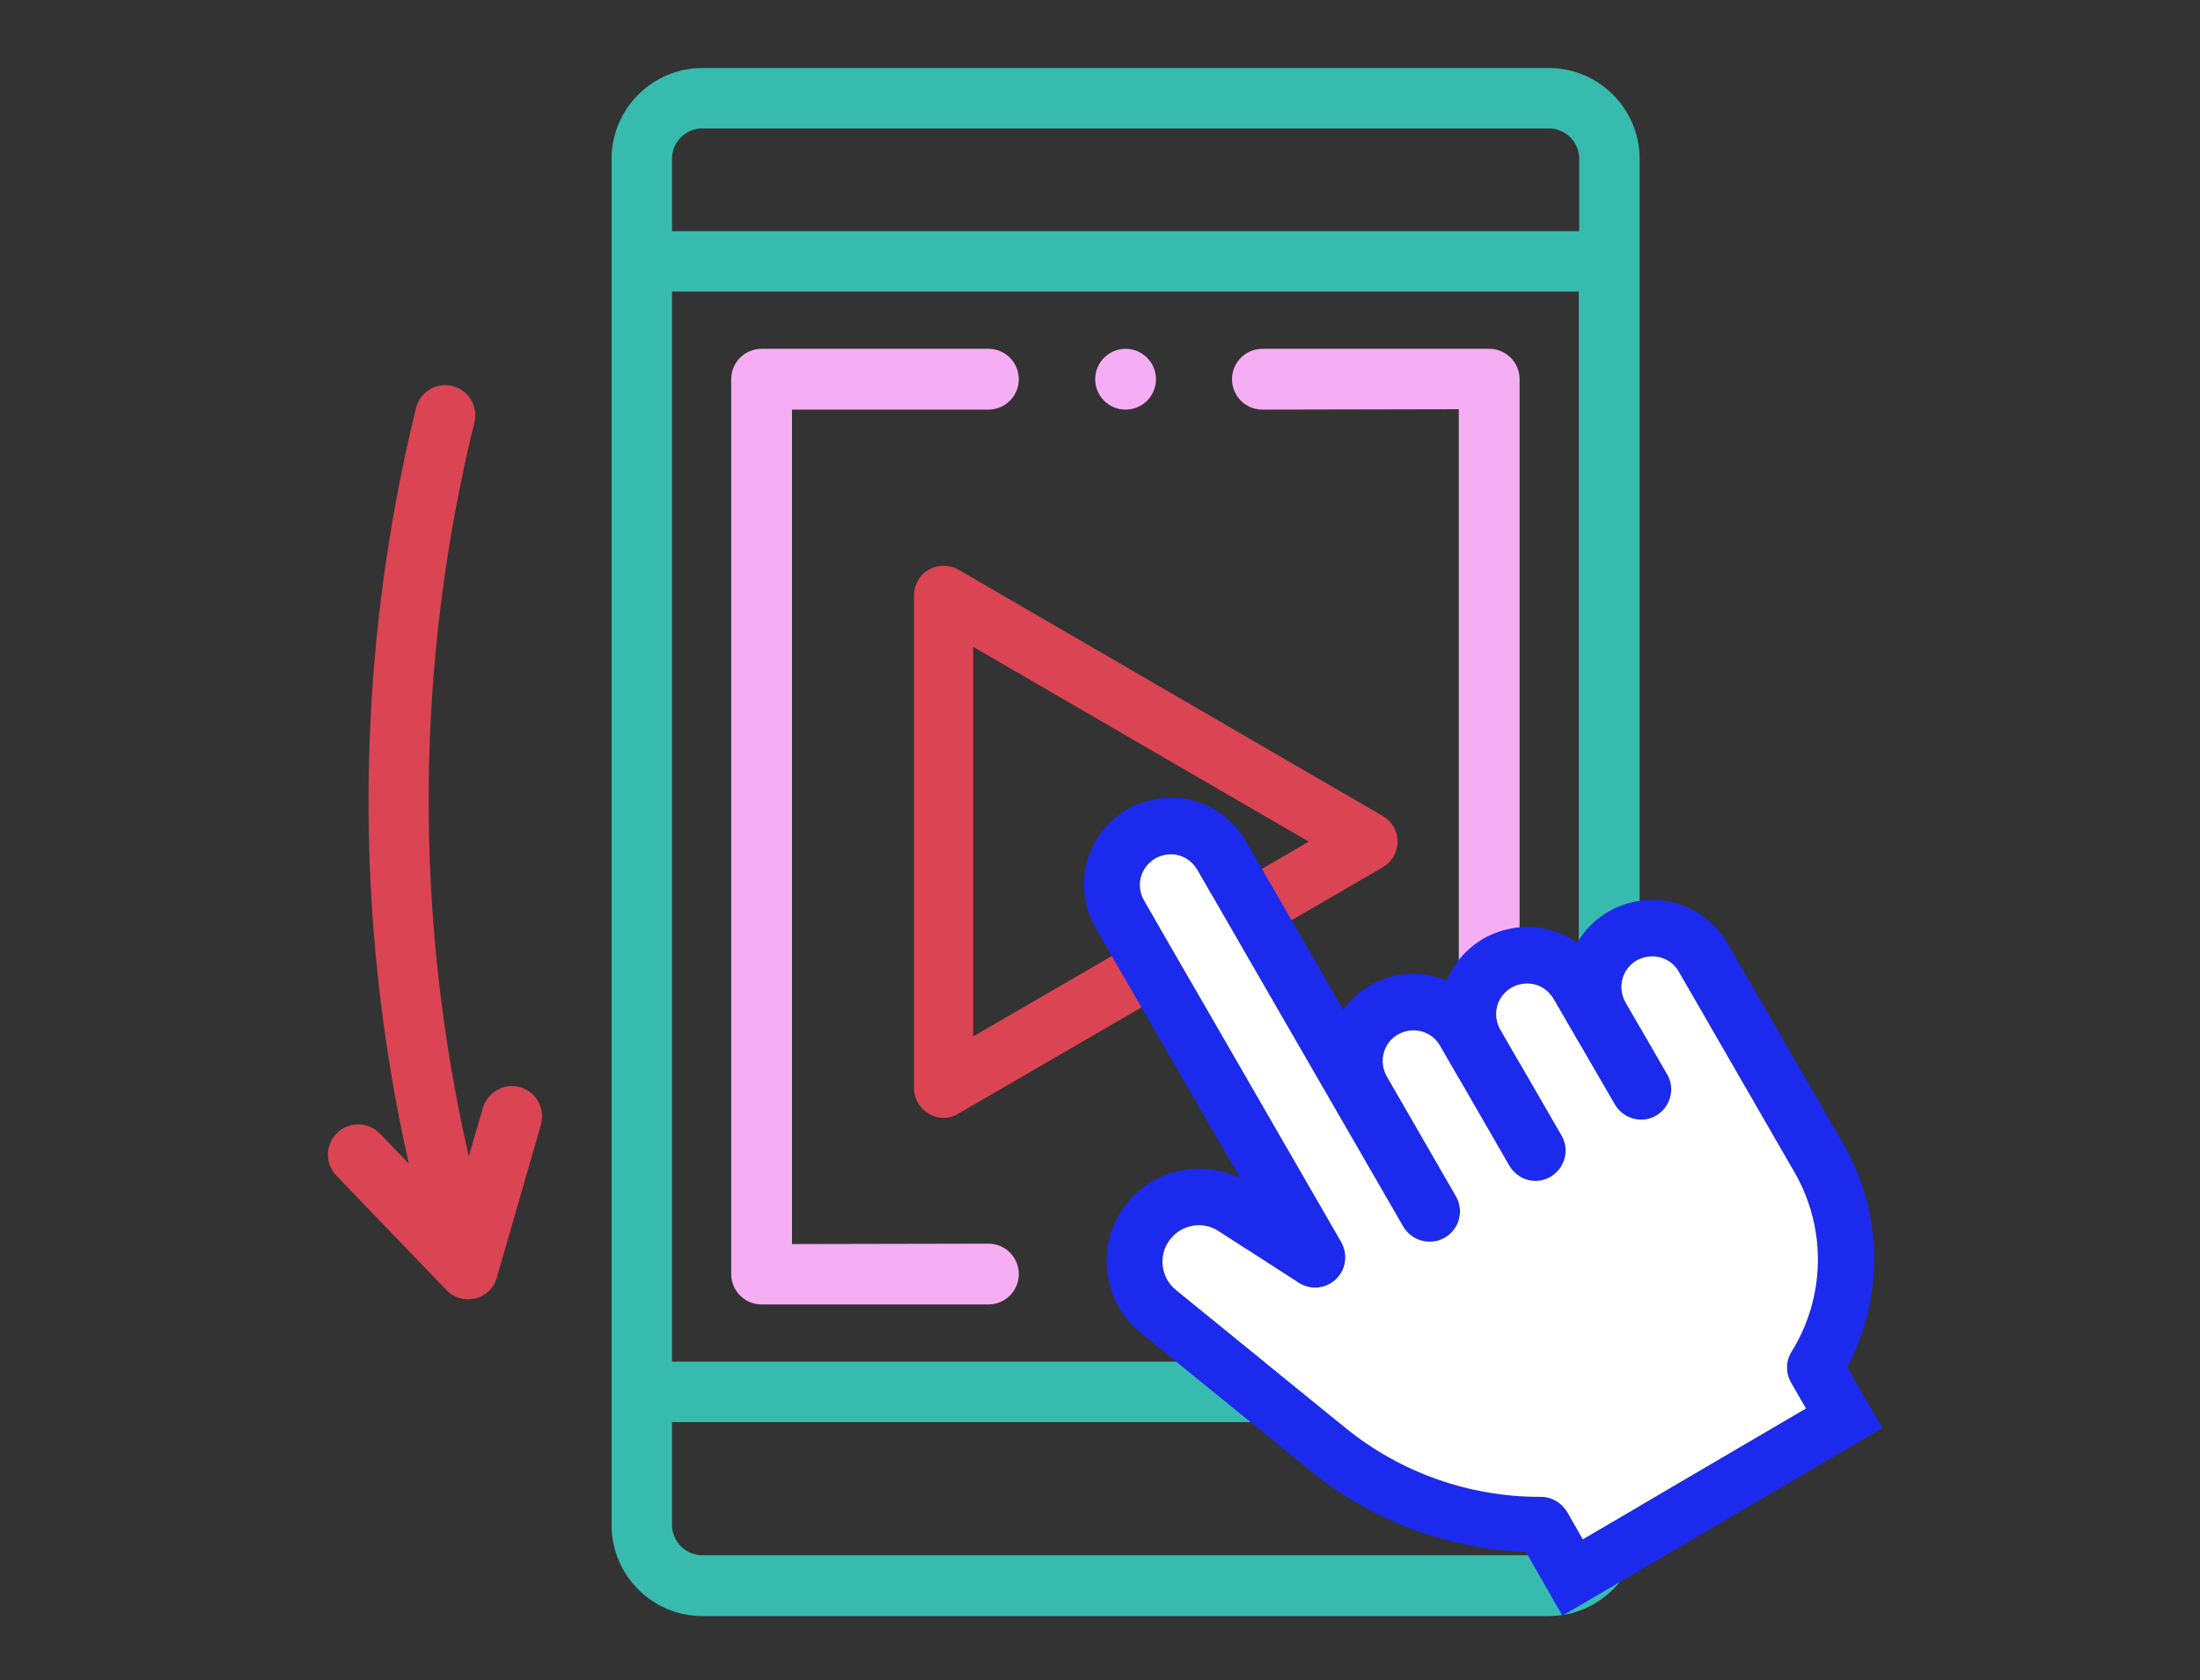
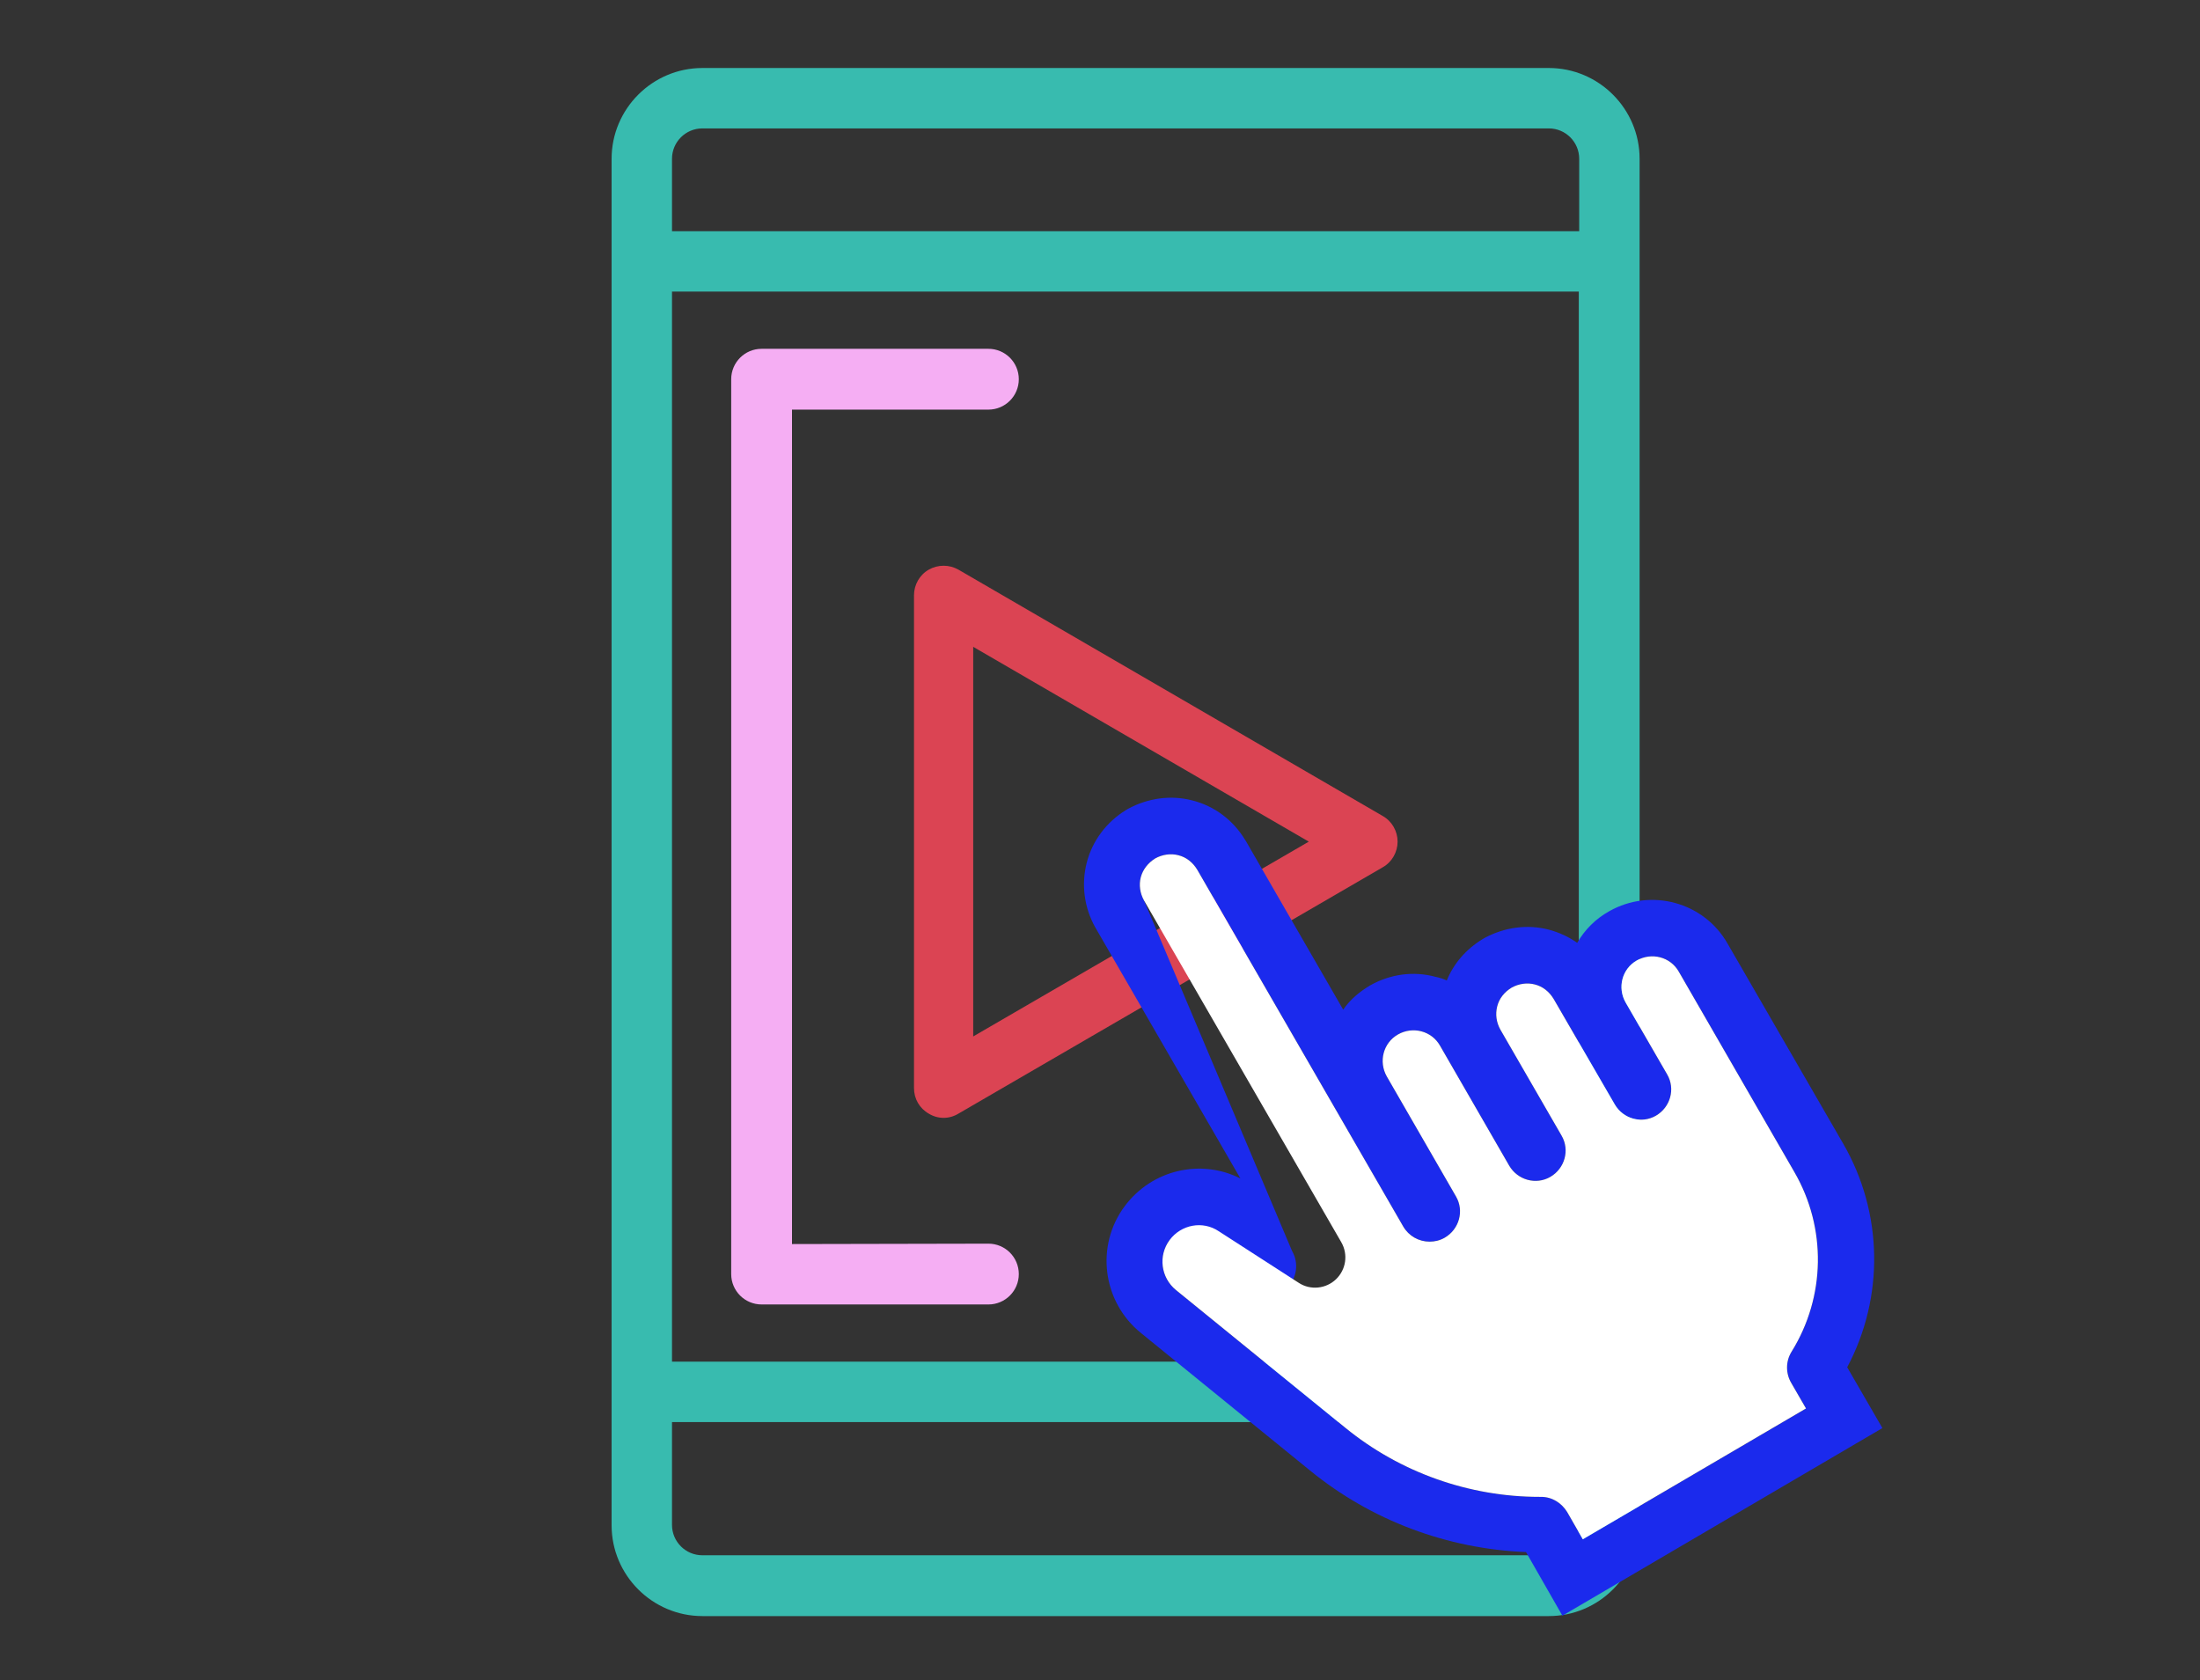
<svg xmlns="http://www.w3.org/2000/svg" version="1.1" id="Laag_1" x="0px" y="0px" viewBox="0 0 550 420" style="enable-background:new 0 0 550 420;" xml:space="preserve">
  <rect x="0" y="0" width="550" height="420" fill="#333333" stroke="none" />
  <style type="text/css">
	.st0{fill:#DB4453;}
	.st1{fill:#F5AEF3;}
	.st2{fill:#38BBAF;}
	.st3{fill:#1B2AED;}
	.st4{fill:#FFFFFF;}
</style>
-   <path class="st0" d="M130.1,271.8c-4-1.2-8.2,1.2-9.4,5.2l-3.5,12.1c-13.8-60.3-13.4-123.3,1.4-183.5c1-4.1-1.5-8.1-5.5-9.1  c-4.1-1-8.1,1.5-9.1,5.5c-15.2,62-15.8,126.8-1.8,188.9l-7.2-7.5c-2.9-3-7.7-3.1-10.7-0.2s-3.1,7.7-0.2,10.7l27.5,28.6  c1.4,1.5,3.4,2.3,5.4,2.3c0.6,0,1.2-0.1,1.8-0.2c2.6-0.6,4.7-2.6,5.4-5.2l11-38.1C136.4,277.2,134.1,273,130.1,271.8z" />
  <path class="st1" d="M247.1,326.1c4.2,0,7.6-3.4,7.6-7.6s-3.4-7.6-7.6-7.6L198,311V102.4h49.1c4.2,0,7.6-3.4,7.6-7.6  s-3.4-7.6-7.6-7.6h-56.7c-4.2,0-7.6,3.4-7.6,7.6v223.7c0,4.2,3.4,7.6,7.6,7.6H247.1z" />
-   <path class="st1" d="M315.6,87.2c-4.2,0-7.6,3.4-7.6,7.6s3.4,7.6,7.6,7.6l49.1-0.1v208.6h-49.1c-4.2,0-7.6,3.4-7.6,7.6  s3.4,7.6,7.6,7.6h56.7c4.2,0,7.6-3.4,7.6-7.6V94.8c0-4.2-3.4-7.6-7.6-7.6C372.3,87.2,315.6,87.2,315.6,87.2z" />
-   <circle class="st1" cx="281.4" cy="94.8" r="7.6" />
  <g>
    <g>
      <path class="st0" d="M239.6,278.4l106.1-61.6c2.3-1.3,3.7-3.8,3.7-6.4s-1.4-5.1-3.7-6.4l-106.1-61.6c-2.3-1.3-5.1-1.3-7.4,0    c-2.3,1.3-3.7,3.8-3.7,6.4V272c0,2.7,1.4,5.1,3.7,6.4C234.5,279.8,237.3,279.8,239.6,278.4z M243.3,161.7l83.9,48.7l-83.9,48.7    L243.3,161.7L243.3,161.7z" />
    </g>
  </g>
  <path class="st2" d="M409.9,381.3V39.7c0-12.5-10.2-22.7-22.7-22.7H175.6c-12.5,0-22.7,10.2-22.7,22.7v341.6  c0,12.5,10.2,22.7,22.7,22.7h211.6C399.7,404,409.9,393.8,409.9,381.3z M168,340.4V72.9h226.7v267.5H168z M175.6,32.1h211.6  c4.2,0,7.6,3.4,7.6,7.6v18.1H168V39.7C168,35.5,171.4,32.1,175.6,32.1z M175.6,388.8c-4.2,0-7.6-3.4-7.6-7.6v-25.7h226.7v25.7  c0,4.2-3.4,7.6-7.6,7.6H175.6z" />
  <g>
-     <path class="st3" d="M461.8,341.8c9.3-17.5,9-38.6-1-55.9l-28.9-50c-5.9-10.4-19.2-14-29.6-8.1c-3.4,1.9-6.1,4.6-8,7.9   c-2.1-1.5-4.5-2.6-7.1-3.3c-5.4-1.4-11.1-0.6-16.1,2.1l-0.5,0.3c-4.1,2.5-7.2,6.1-8.9,10.3c-0.9-0.4-1.8-0.7-2.8-0.9   c-5.5-1.5-11.3-0.7-16.3,2.1c-2.7,1.6-5.1,3.6-6.8,6.1l-24.3-42.1l-0.2-0.3c-3-5-7.7-8.5-13.2-9.9c-5.4-1.4-11.1-0.6-16.1,2.1   l-0.5,0.3c-4.9,3-8.4,7.7-9.8,13.1c-1.4,5.4-0.7,11.2,2.1,16.2l36.3,62.8c-9.9-5-22.1-2.2-28.9,6.9c-7.4,9.9-5.6,23.9,4,31.7   l42.3,34.4c15.3,12.5,34.3,19.6,54,20.4l9.1,15.9l80-46.9L461.8,341.8z M447.8,345.7l3.7,6.4l-55.8,32.7l-3.9-6.8   c-1.4-2.3-3.8-3.8-6.5-3.8c-0.1,0-0.3,0-0.4,0c-17.6,0-34.9-6.1-48.6-17.3L294,322.5c-3.8-3.1-4.5-8.6-1.6-12.5s8.3-4.9,12.3-2.2   l20,12.9c2.9,1.9,6.8,1.5,9.3-0.9s3.1-6.2,1.3-9.3L286,225.1c-1-1.8-1.3-3.9-0.8-5.8s1.8-3.6,3.6-4.7c1.8-1,3.9-1.3,5.8-0.8   c2,0.5,3.6,1.8,4.7,3.6l51.5,89.2c1.4,2.4,3.9,3.8,6.6,3.8c1.3,0,2.6-0.3,3.8-1c3.6-2.1,4.9-6.7,2.8-10.3l-17.3-30   c-2.1-3.7-0.9-8.4,2.8-10.5c3.7-2.1,8.4-0.9,10.5,2.8l17.3,30c2.1,3.6,6.7,4.9,10.3,2.8c3.6-2.1,4.9-6.7,2.8-10.3l-15.3-26.5   c-1-1.8-1.3-3.8-0.8-5.8s1.8-3.6,3.6-4.7c1.8-1,3.9-1.3,5.8-0.8c2,0.5,3.6,1.8,4.7,3.6l15.3,26.4c2.1,3.6,6.7,4.9,10.3,2.8   c3.6-2.1,4.9-6.7,2.8-10.3l-10.4-18c-2.1-3.7-0.9-8.4,2.8-10.5c3.7-2.1,8.4-0.9,10.5,2.8l28.9,50.1c8.1,14,7.8,31.2-0.7,44.9   C446.4,340.3,446.4,343.3,447.8,345.7z" />
+     <path class="st3" d="M461.8,341.8c9.3-17.5,9-38.6-1-55.9l-28.9-50c-5.9-10.4-19.2-14-29.6-8.1c-3.4,1.9-6.1,4.6-8,7.9   c-2.1-1.5-4.5-2.6-7.1-3.3c-5.4-1.4-11.1-0.6-16.1,2.1l-0.5,0.3c-4.1,2.5-7.2,6.1-8.9,10.3c-0.9-0.4-1.8-0.7-2.8-0.9   c-5.5-1.5-11.3-0.7-16.3,2.1c-2.7,1.6-5.1,3.6-6.8,6.1l-24.3-42.1l-0.2-0.3c-3-5-7.7-8.5-13.2-9.9c-5.4-1.4-11.1-0.6-16.1,2.1   l-0.5,0.3c-4.9,3-8.4,7.7-9.8,13.1c-1.4,5.4-0.7,11.2,2.1,16.2l36.3,62.8c-9.9-5-22.1-2.2-28.9,6.9c-7.4,9.9-5.6,23.9,4,31.7   l42.3,34.4c15.3,12.5,34.3,19.6,54,20.4l9.1,15.9l80-46.9L461.8,341.8z M447.8,345.7l3.7,6.4l-55.8,32.7l-3.9-6.8   c-1.4-2.3-3.8-3.8-6.5-3.8c-0.1,0-0.3,0-0.4,0c-17.6,0-34.9-6.1-48.6-17.3L294,322.5c-3.8-3.1-4.5-8.6-1.6-12.5l20,12.9c2.9,1.9,6.8,1.5,9.3-0.9s3.1-6.2,1.3-9.3L286,225.1c-1-1.8-1.3-3.9-0.8-5.8s1.8-3.6,3.6-4.7c1.8-1,3.9-1.3,5.8-0.8   c2,0.5,3.6,1.8,4.7,3.6l51.5,89.2c1.4,2.4,3.9,3.8,6.6,3.8c1.3,0,2.6-0.3,3.8-1c3.6-2.1,4.9-6.7,2.8-10.3l-17.3-30   c-2.1-3.7-0.9-8.4,2.8-10.5c3.7-2.1,8.4-0.9,10.5,2.8l17.3,30c2.1,3.6,6.7,4.9,10.3,2.8c3.6-2.1,4.9-6.7,2.8-10.3l-15.3-26.5   c-1-1.8-1.3-3.8-0.8-5.8s1.8-3.6,3.6-4.7c1.8-1,3.9-1.3,5.8-0.8c2,0.5,3.6,1.8,4.7,3.6l15.3,26.4c2.1,3.6,6.7,4.9,10.3,2.8   c3.6-2.1,4.9-6.7,2.8-10.3l-10.4-18c-2.1-3.7-0.9-8.4,2.8-10.5c3.7-2.1,8.4-0.9,10.5,2.8l28.9,50.1c8.1,14,7.8,31.2-0.7,44.9   C446.4,340.3,446.4,343.3,447.8,345.7z" />
    <path class="st4" d="M447.8,345.7l3.7,6.4l-55.8,32.7l-3.9-6.8c-1.4-2.3-3.8-3.8-6.5-3.8c-0.1,0-0.3,0-0.4,0   c-17.6,0-34.9-6.1-48.6-17.3L294,322.5c-3.8-3.1-4.5-8.6-1.6-12.5s8.3-4.9,12.3-2.2l20,12.9c2.9,1.9,6.8,1.5,9.3-0.9   s3.1-6.2,1.3-9.3L286,225.1c-1-1.8-1.3-3.9-0.8-5.8s1.8-3.6,3.6-4.7c1.8-1,3.9-1.3,5.8-0.8c2,0.5,3.6,1.8,4.7,3.6l51.5,89.2   c1.4,2.4,3.9,3.8,6.6,3.8c1.3,0,2.6-0.3,3.8-1c3.6-2.1,4.9-6.7,2.8-10.3l-17.3-30c-2.1-3.7-0.9-8.4,2.8-10.5   c3.7-2.1,8.4-0.9,10.5,2.8l17.3,30c2.1,3.6,6.7,4.9,10.3,2.8c3.6-2.1,4.9-6.7,2.8-10.3l-15.3-26.5c-1-1.8-1.3-3.8-0.8-5.8   s1.8-3.6,3.6-4.7c1.8-1,3.9-1.3,5.8-0.8c2,0.5,3.6,1.8,4.7,3.6l15.3,26.4c2.1,3.6,6.7,4.9,10.3,2.8c3.6-2.1,4.9-6.7,2.8-10.3   l-10.4-18c-2.1-3.7-0.9-8.4,2.8-10.5c3.7-2.1,8.4-0.9,10.5,2.8l28.9,50.1c8.1,14,7.8,31.2-0.7,44.9   C446.4,340.3,446.4,343.3,447.8,345.7z" />
  </g>
</svg>